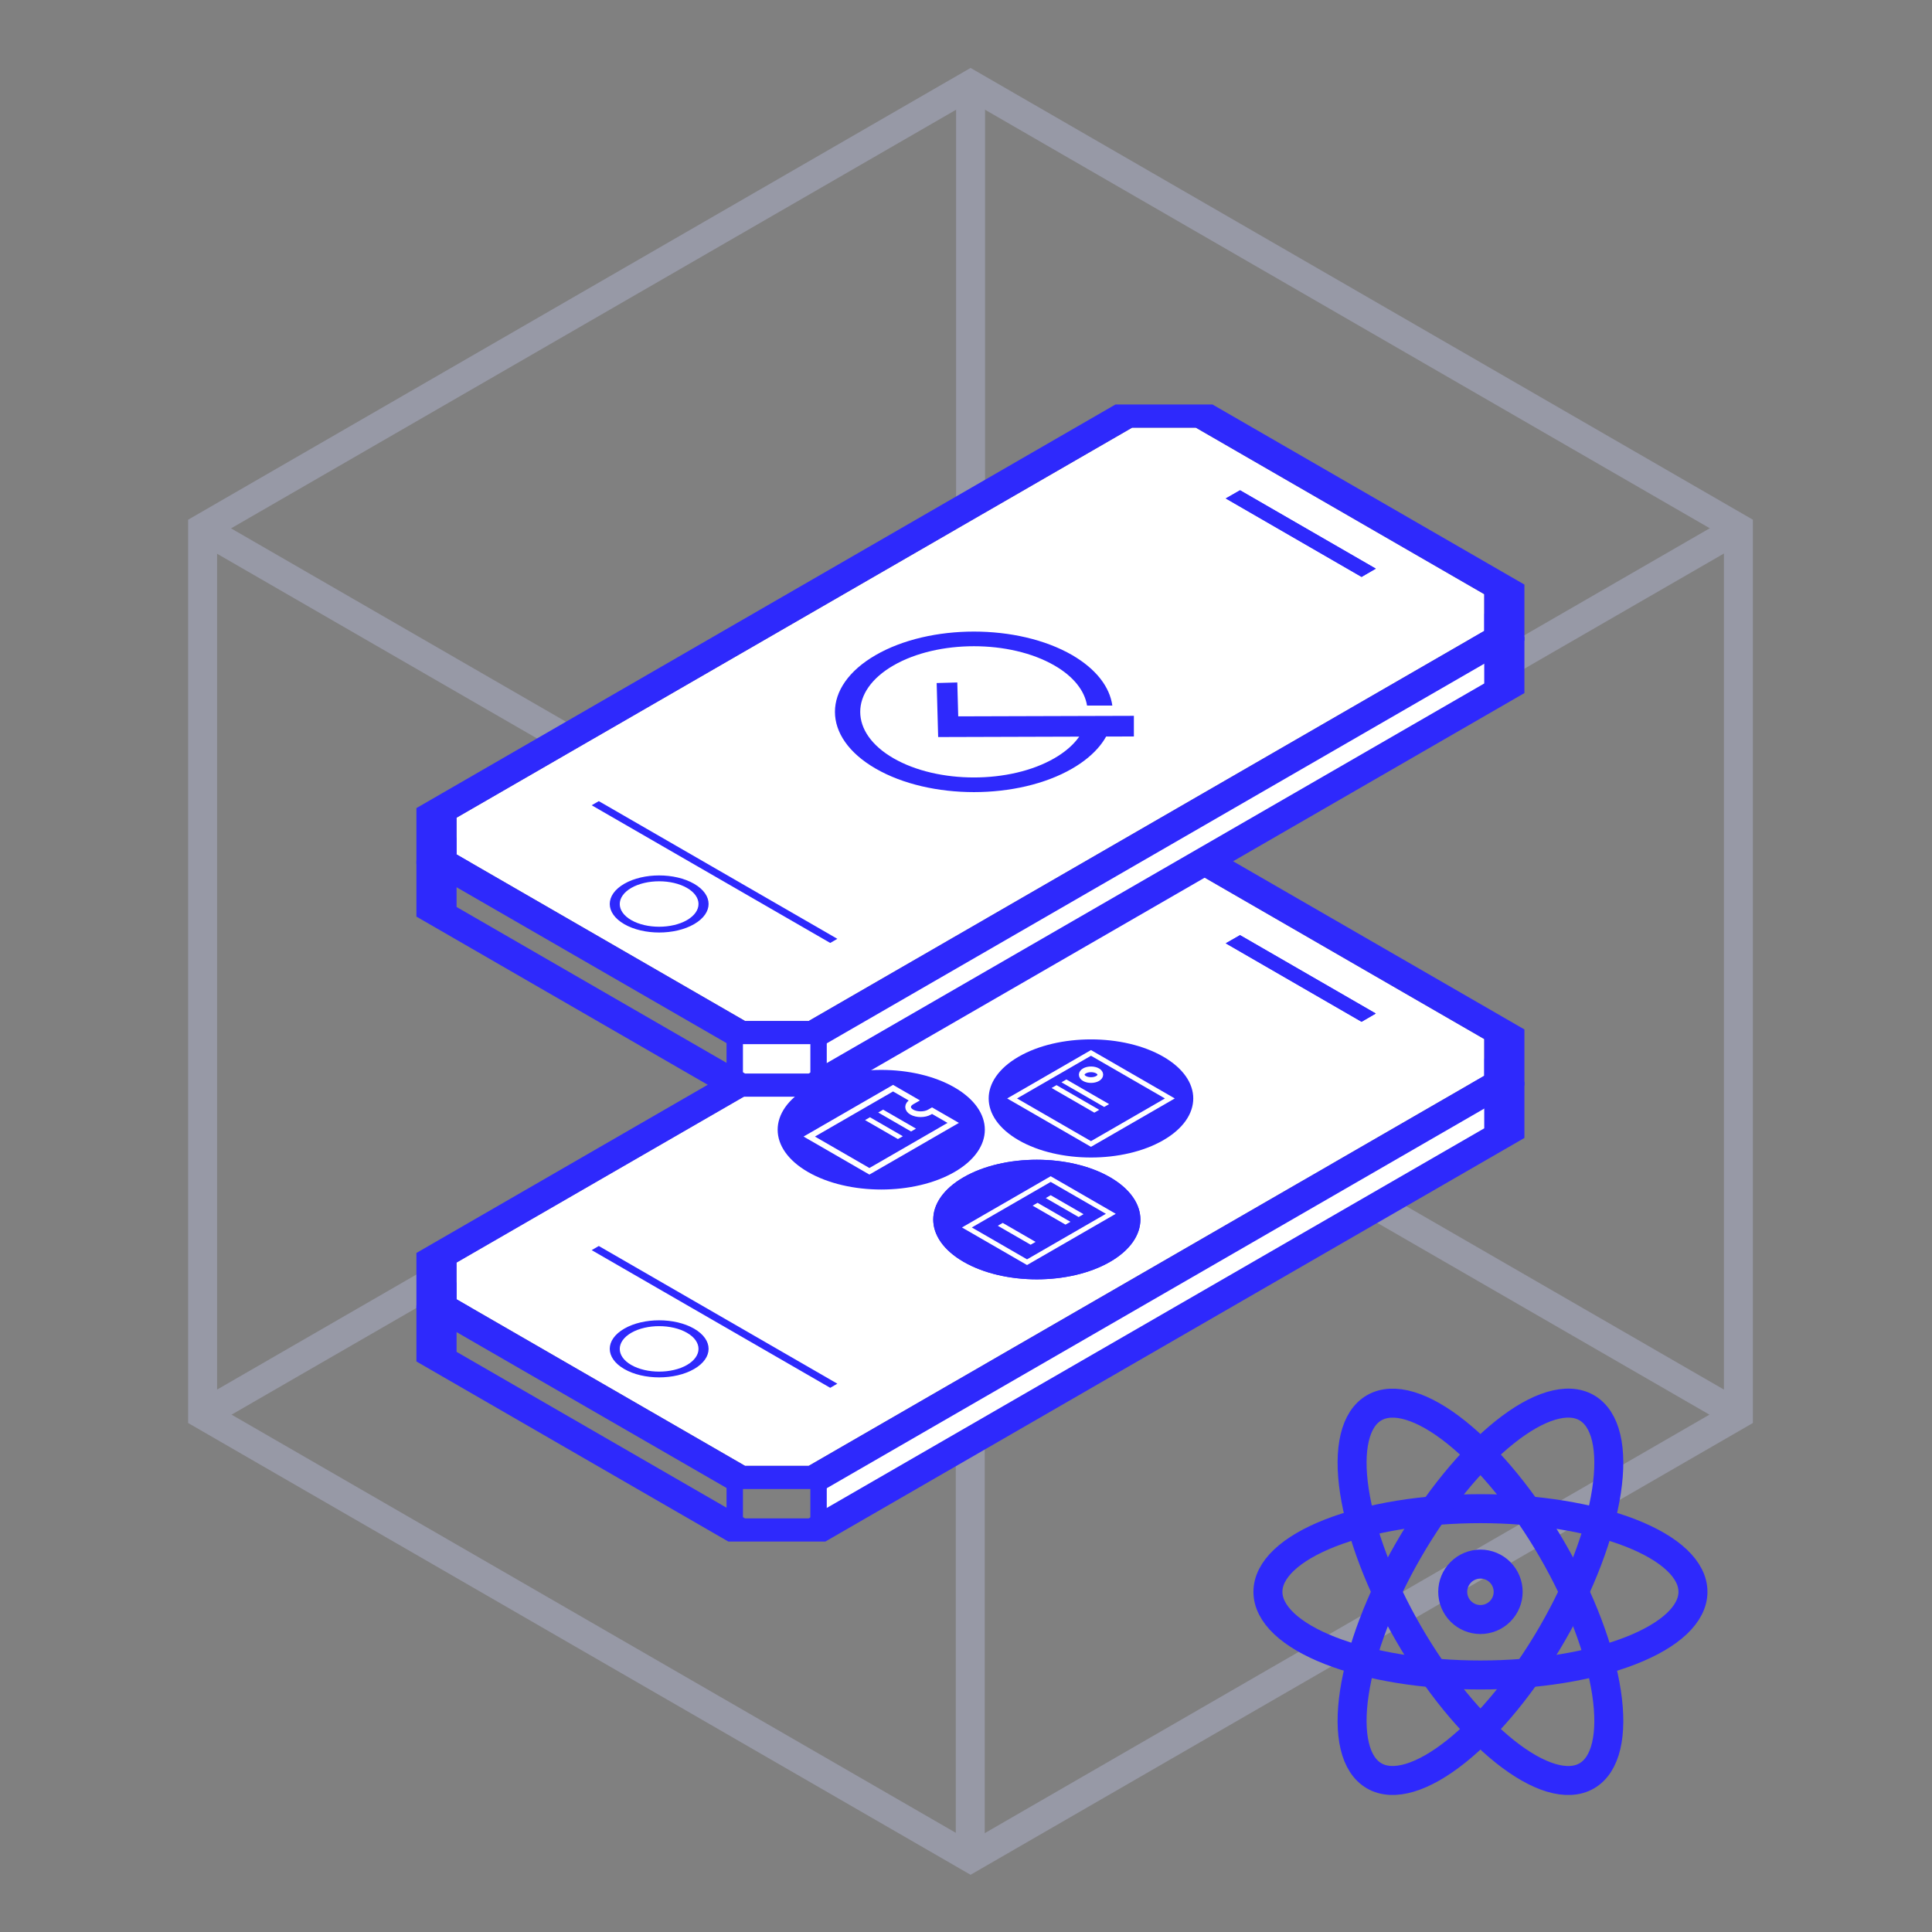
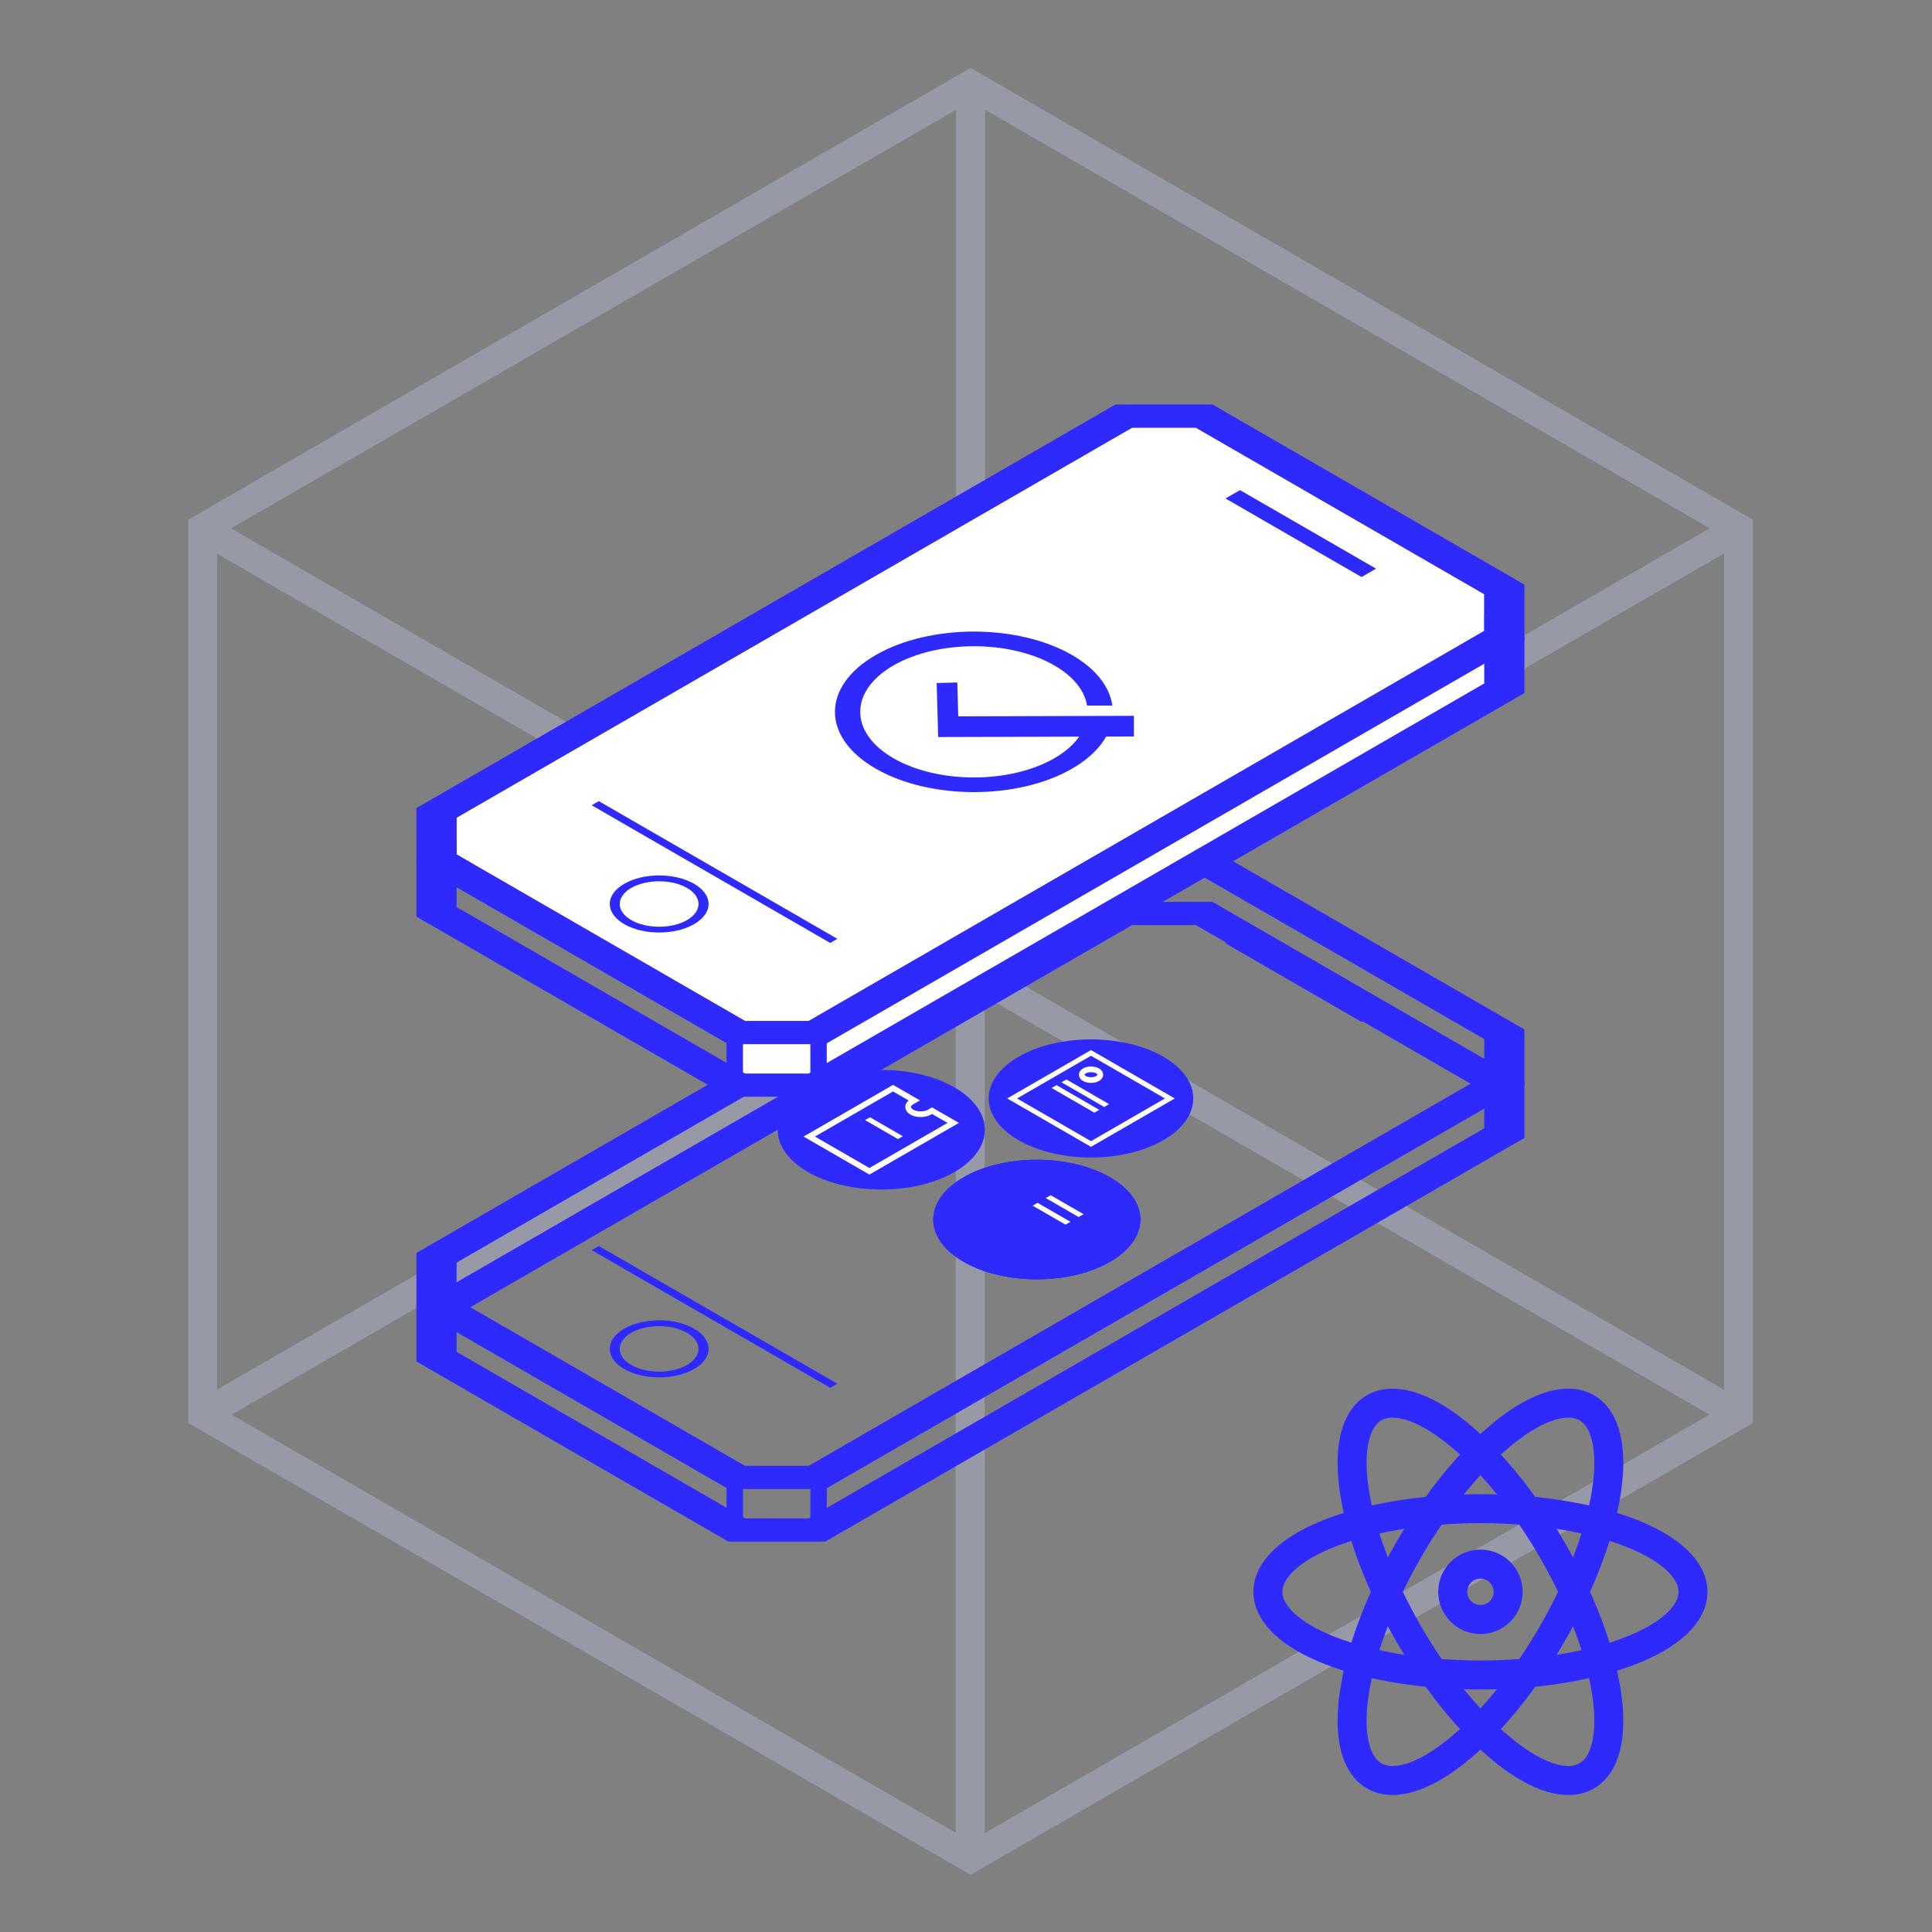
<svg xmlns="http://www.w3.org/2000/svg" width="200" height="200" viewBox="0 0 200 200" fill="none">
  <rect x="0" y="0" width="200" height="200" fill="#808080" stroke="none" />
  <g opacity="0.3">
    <path d="M100.473 8.763V100.554" stroke="#CDD2FF" stroke-width="3" stroke-miterlimit="10" />
    <path d="M179.958 146.444L100.473 100.555" stroke="#CDD2FF" stroke-width="3" stroke-miterlimit="10" />
    <path d="M20.975 146.444L100.474 100.555" stroke="#CDD2FF" stroke-width="3" stroke-miterlimit="10" />
    <path d="M100.44 192.396L100.44 100.604" stroke="#CDD2FF" stroke-width="3" stroke-miterlimit="10" />
    <path d="M20.955 54.716L100.44 100.605" stroke="#CDD2FF" stroke-width="3" stroke-miterlimit="10" />
    <path d="M179.938 54.716L100.44 100.605" stroke="#CDD2FF" stroke-width="3" stroke-miterlimit="10" />
    <path d="M20.974 54.665V146.444L100.473 192.346L179.958 146.444V54.665L100.473 8.763L20.974 54.665Z" stroke="#CDD2FF" stroke-width="3" stroke-miterlimit="10" />
  </g>
-   <path d="M154.276 113.226L86.827 151.421L84.273 152.57L85.295 158.191L154.276 117.952V113.226Z" fill="white" />
  <path d="M153.648 113.001V116.804L83.716 157.182H77.122L47.266 139.943V136.14L117.198 95.763H123.791L153.648 113.001ZM157.806 112.006L125.515 93.363C121.596 93.363 119.401 93.363 115.474 93.363L43.107 135.145C43.107 137.411 43.107 138.673 43.107 140.938L75.398 159.581C79.317 159.581 81.512 159.581 85.439 159.581L157.806 117.8C157.806 115.534 157.806 114.272 157.806 112.006Z" fill="#2E29FC" />
-   <path d="M153.649 107.563V109.464V111.366L83.717 151.744H80.42H77.133L47.267 134.505V132.408V130.693L117.199 90.324H120.878H123.792L153.649 107.563Z" fill="white" />
  <path d="M153.648 107.563V111.366L83.716 151.743H77.122L47.266 134.505V130.702L117.198 90.324H123.791L153.648 107.563ZM157.806 106.567L125.515 87.925C121.596 87.925 119.401 87.925 115.474 87.925L43.107 129.706C43.107 131.972 43.107 133.234 43.107 135.5L75.398 154.143C79.317 154.143 81.512 154.143 85.439 154.143L157.806 112.361C157.806 110.095 157.806 108.833 157.806 106.567Z" fill="#2E29FC" />
  <path d="M71.116 137.97C72.707 138.885 72.707 140.378 71.116 141.302C69.526 142.217 66.94 142.217 65.349 141.302C63.759 140.387 63.759 138.894 65.349 137.97C66.94 137.054 69.526 137.054 71.116 137.97ZM71.854 137.543C69.854 136.388 66.62 136.388 64.621 137.543C62.621 138.698 62.621 140.564 64.621 141.72C66.62 142.875 69.854 142.875 71.854 141.72C73.853 140.564 73.853 138.698 71.854 137.543Z" fill="#2E29FC" />
  <path d="M140.959 105.769L126.901 97.647L128.376 96.803L142.425 104.916L140.959 105.769Z" fill="#2E29FC" />
  <path d="M140.94 105.776L126.882 97.655L128.357 96.811L142.415 104.923L140.94 105.776Z" fill="#2E29FC" />
  <path d="M85.944 143.666L61.25 129.413L61.988 128.986L86.682 143.239L85.944 143.666Z" fill="#2E29FC" />
  <path d="M76.909 153.29H75.212V158H76.909V153.29Z" fill="#2E29FC" />
  <path d="M85.586 153.347H83.889V158.056H85.586V153.347Z" fill="#2E29FC" />
  <circle cx="8.646" cy="8.646" r="8.646" transform="matrix(0.866 0.5 -0.866 0.5 112.937 105.065)" fill="#2E29FC" />
  <line y1="-0.295" x2="5.107" y2="-0.295" transform="matrix(0.866 0.5 -0.866 0.5 109.881 112.039)" stroke="white" stroke-width="0.589" />
  <line y1="-0.295" x2="5.107" y2="-0.295" transform="matrix(0.866 0.5 -0.866 0.5 108.86 112.628)" stroke="white" stroke-width="0.589" />
  <path d="M112.262 111.645C112.638 111.862 113.248 111.862 113.623 111.645C113.999 111.428 113.999 111.077 113.623 110.86C113.248 110.643 112.638 110.643 112.262 110.86C111.887 111.077 111.887 111.428 112.262 111.645Z" stroke="white" stroke-width="0.589" />
  <rect width="9.429" height="9.429" transform="matrix(0.866 0.5 -0.866 0.5 112.938 108.997)" stroke="white" stroke-width="0.589" />
  <circle cx="8.756" cy="8.756" r="8.756" transform="matrix(0.866 0.5 -0.866 0.5 91.226 108.192)" fill="#2E29FC" />
  <path d="M98.421 116.389L98.677 116.242L98.421 116.094L96.739 115.123L96.484 114.976L96.229 115.123C95.72 115.417 94.896 115.417 94.387 115.123C93.879 114.83 93.879 114.354 94.387 114.06L94.643 113.913L94.387 113.765L92.705 112.794L92.45 112.647L92.195 112.794L84.029 117.509L83.774 117.656L84.029 117.803L89.745 121.104L90 121.251L90.256 121.104L98.421 116.389Z" stroke="white" stroke-width="0.589" />
-   <line y1="-0.295" x2="3.929" y2="-0.295" transform="matrix(0.866 0.5 -0.866 0.5 90.91 115.166)" stroke="white" stroke-width="0.589" />
  <line y1="-0.295" x2="3.929" y2="-0.295" transform="matrix(0.866 0.5 -0.866 0.5 89.549 115.952)" stroke="white" stroke-width="0.589" />
  <path d="M99.749 130.624C103.936 133.042 110.727 133.042 114.914 130.624C119.101 128.207 119.101 124.286 114.914 121.869C110.727 119.451 103.936 119.451 99.749 121.869C95.562 124.286 95.562 128.207 99.749 130.624Z" fill="#2E29FC" />
  <path d="M99.749 130.624C103.936 133.042 110.727 133.042 114.914 130.624C119.101 128.207 119.101 124.286 114.914 121.869C110.727 119.451 103.936 119.451 99.749 121.869C95.562 124.286 95.562 128.207 99.749 130.624Z" fill="#2E29FC" />
  <line y1="-0.295" x2="3.929" y2="-0.295" transform="matrix(0.866 0.5 -0.866 0.5 108.256 124.022)" stroke="white" stroke-width="0.589" />
  <line y1="-0.295" x2="3.929" y2="-0.295" transform="matrix(0.866 0.5 -0.866 0.5 106.896 124.809)" stroke="white" stroke-width="0.589" />
-   <line y1="-0.295" x2="3.929" y2="-0.295" transform="matrix(0.866 0.5 -0.866 0.5 103.289 126.89)" stroke="white" stroke-width="0.589" />
-   <rect x="1.75632e-08" y="-0.295" width="7.19" height="10.018" transform="matrix(0.866 0.5 -0.866 0.5 108.512 122.205)" stroke="white" stroke-width="0.589" />
  <path d="M83.359 106.502H76.224V111.889H85.096L155.127 70.836V65.82L83.359 106.502Z" fill="white" />
  <path d="M153.648 66.948V70.752L83.716 111.129H77.122L47.266 93.891V90.087L117.198 49.71H123.791L153.648 66.948ZM157.806 65.953L125.515 47.31C121.596 47.31 119.401 47.31 115.474 47.31L43.107 89.092C43.107 91.358 43.107 92.62 43.107 94.886L75.398 113.528C79.317 113.528 81.512 113.528 85.439 113.528L157.806 71.747C157.806 69.481 157.806 68.219 157.806 65.953Z" fill="#2E29FC" />
  <path d="M153.649 61.51V63.412V65.313L83.717 105.691H80.42H77.133L47.267 88.452V86.355V84.64L117.199 44.272H120.878H123.792L153.649 61.51Z" fill="white" />
  <path d="M153.648 61.51V65.313L83.716 105.691H77.122L47.266 88.452V84.649L117.198 44.271H123.791L153.648 61.51ZM157.806 60.515L125.515 41.872C121.596 41.872 119.401 41.872 115.474 41.872L43.107 83.654C43.107 85.919 43.107 87.181 43.107 89.447L75.398 108.09C79.317 108.09 81.512 108.09 85.439 108.09L157.806 66.308C157.806 64.042 157.806 62.781 157.806 60.515Z" fill="#2E29FC" />
  <path d="M71.116 91.917C72.707 92.832 72.707 94.325 71.116 95.249C69.526 96.164 66.94 96.164 65.349 95.249C63.759 94.334 63.759 92.841 65.349 91.917C66.94 91.002 69.526 91.002 71.116 91.917ZM71.854 91.49C69.854 90.335 66.62 90.335 64.621 91.49C62.621 92.646 62.621 94.512 64.621 95.667C66.62 96.822 69.854 96.822 71.854 95.667C73.853 94.512 73.853 92.646 71.854 91.49Z" fill="#2E29FC" />
  <path d="M140.959 59.716L126.901 51.594L128.376 50.75L142.425 58.863L140.959 59.716Z" fill="#2E29FC" />
  <path d="M140.94 59.724L126.882 51.602L128.357 50.758L142.415 58.871L140.94 59.724Z" fill="#2E29FC" />
  <path d="M85.944 97.613L61.25 83.36L61.988 82.934L86.682 97.187L85.944 97.613Z" fill="#2E29FC" />
  <path d="M76.909 107.237H75.212V111.947H76.909V107.237Z" fill="#2E29FC" />
  <path d="M85.586 107.237H83.889V111.947H85.586V107.237Z" fill="#2E29FC" />
  <g clip-path="url(#clip0_10_9930)">
    <path d="M116.314 75.174L98.157 75.228L98.061 71.746" stroke="#2E29FC" stroke-width="2.136" stroke-miterlimit="10" stroke-linecap="square" />
    <path d="M112.488 74.545C112.179 75.987 111.068 77.386 109.145 78.496C104.553 81.145 97.087 81.145 92.495 78.496C87.902 75.848 87.902 71.533 92.495 68.884C97.087 66.235 104.553 66.235 109.145 68.884C111.153 70.037 112.285 71.522 112.531 73.039H115.148C114.881 71.127 113.503 69.279 110.993 67.816C105.375 64.569 96.265 64.569 90.647 67.816C85.029 71.063 85.029 76.318 90.647 79.564C96.265 82.811 105.375 82.811 110.993 79.564C113.428 78.155 114.806 76.371 115.126 74.534H112.478L112.488 74.545Z" fill="#2E29FC" />
  </g>
  <path d="M131.255 164.784C131.255 165.915 131.824 167.034 132.93 168.079C134.035 169.123 135.656 170.072 137.699 170.871C139.741 171.671 142.167 172.305 144.836 172.738C147.505 173.17 150.366 173.393 153.255 173.393C156.144 173.393 159.005 173.17 161.674 172.738C164.343 172.305 166.768 171.671 168.811 170.871C170.854 170.072 172.475 169.123 173.58 168.079C174.686 167.034 175.255 165.915 175.255 164.784C175.255 163.654 174.686 162.534 173.58 161.49C172.475 160.446 170.854 159.497 168.811 158.697C166.768 157.898 164.343 157.264 161.674 156.831C159.005 156.398 156.144 156.176 153.255 156.176C150.366 156.176 147.505 156.398 144.836 156.831C142.167 157.264 139.741 157.898 137.699 158.697C135.656 159.497 134.035 160.446 132.93 161.49C131.824 162.534 131.255 163.654 131.255 164.784Z" stroke="#2E29FC" stroke-width="3" stroke-linecap="round" stroke-linejoin="round" />
  <path d="M142.255 183.835C143.234 184.4 144.488 184.467 145.946 184.031C147.403 183.596 149.035 182.667 150.749 181.298C152.463 179.928 154.224 178.145 155.934 176.05C157.643 173.955 159.266 171.589 160.711 169.087C162.155 166.585 163.393 163.996 164.353 161.468C165.313 158.94 165.976 156.523 166.305 154.354C166.634 152.185 166.623 150.307 166.271 148.828C165.919 147.348 165.234 146.295 164.255 145.73C163.276 145.165 162.022 145.098 160.565 145.533C159.108 145.968 157.475 146.897 155.762 148.267C154.048 149.636 152.286 151.42 150.577 153.515C148.868 155.61 147.244 157.976 145.8 160.478C144.355 162.98 143.118 165.569 142.158 168.097C141.198 170.625 140.534 173.042 140.205 175.211C139.876 177.38 139.888 179.257 140.24 180.737C140.591 182.217 141.276 183.269 142.255 183.835Z" stroke="#2E29FC" stroke-width="3" stroke-linecap="round" stroke-linejoin="round" />
  <path d="M145.8 169.09C147.245 171.592 148.868 173.958 150.577 176.053C152.286 178.148 154.048 179.931 155.762 181.301C157.476 182.67 159.108 183.599 160.565 184.035C162.022 184.47 163.276 184.403 164.256 183.838C165.235 183.272 165.92 182.22 166.271 180.74C166.623 179.26 166.635 177.383 166.305 175.214C165.976 173.045 165.313 170.628 164.353 168.1C163.393 165.572 162.155 162.983 160.711 160.481C159.266 157.979 157.643 155.613 155.934 153.518C154.225 151.423 152.463 149.639 150.749 148.27C149.035 146.9 147.403 145.971 145.946 145.536C144.489 145.101 143.235 145.168 142.255 145.733C141.276 146.298 140.591 147.351 140.24 148.831C139.888 150.31 139.876 152.188 140.206 154.357C140.535 156.526 141.198 158.943 142.158 161.471C143.118 163.999 144.356 166.588 145.8 169.09Z" stroke="#2E29FC" stroke-width="3" stroke-linecap="round" stroke-linejoin="round" />
  <path d="M150.385 164.784C150.385 165.545 150.688 166.274 151.226 166.813C151.764 167.351 152.494 167.653 153.255 167.653C154.016 167.653 154.746 167.351 155.284 166.813C155.822 166.274 156.125 165.545 156.125 164.784C156.125 164.023 155.822 163.293 155.284 162.755C154.746 162.216 154.016 161.914 153.255 161.914C152.494 161.914 151.764 162.216 151.226 162.755C150.688 163.293 150.385 164.023 150.385 164.784Z" stroke="#2E29FC" stroke-width="3" stroke-linecap="round" stroke-linejoin="round" />
  <defs>
    <clipPath id="clip0_10_9930">
      <rect width="30.941" height="16.619" fill="white" transform="translate(86.438 65.381)" />
    </clipPath>
  </defs>
</svg>